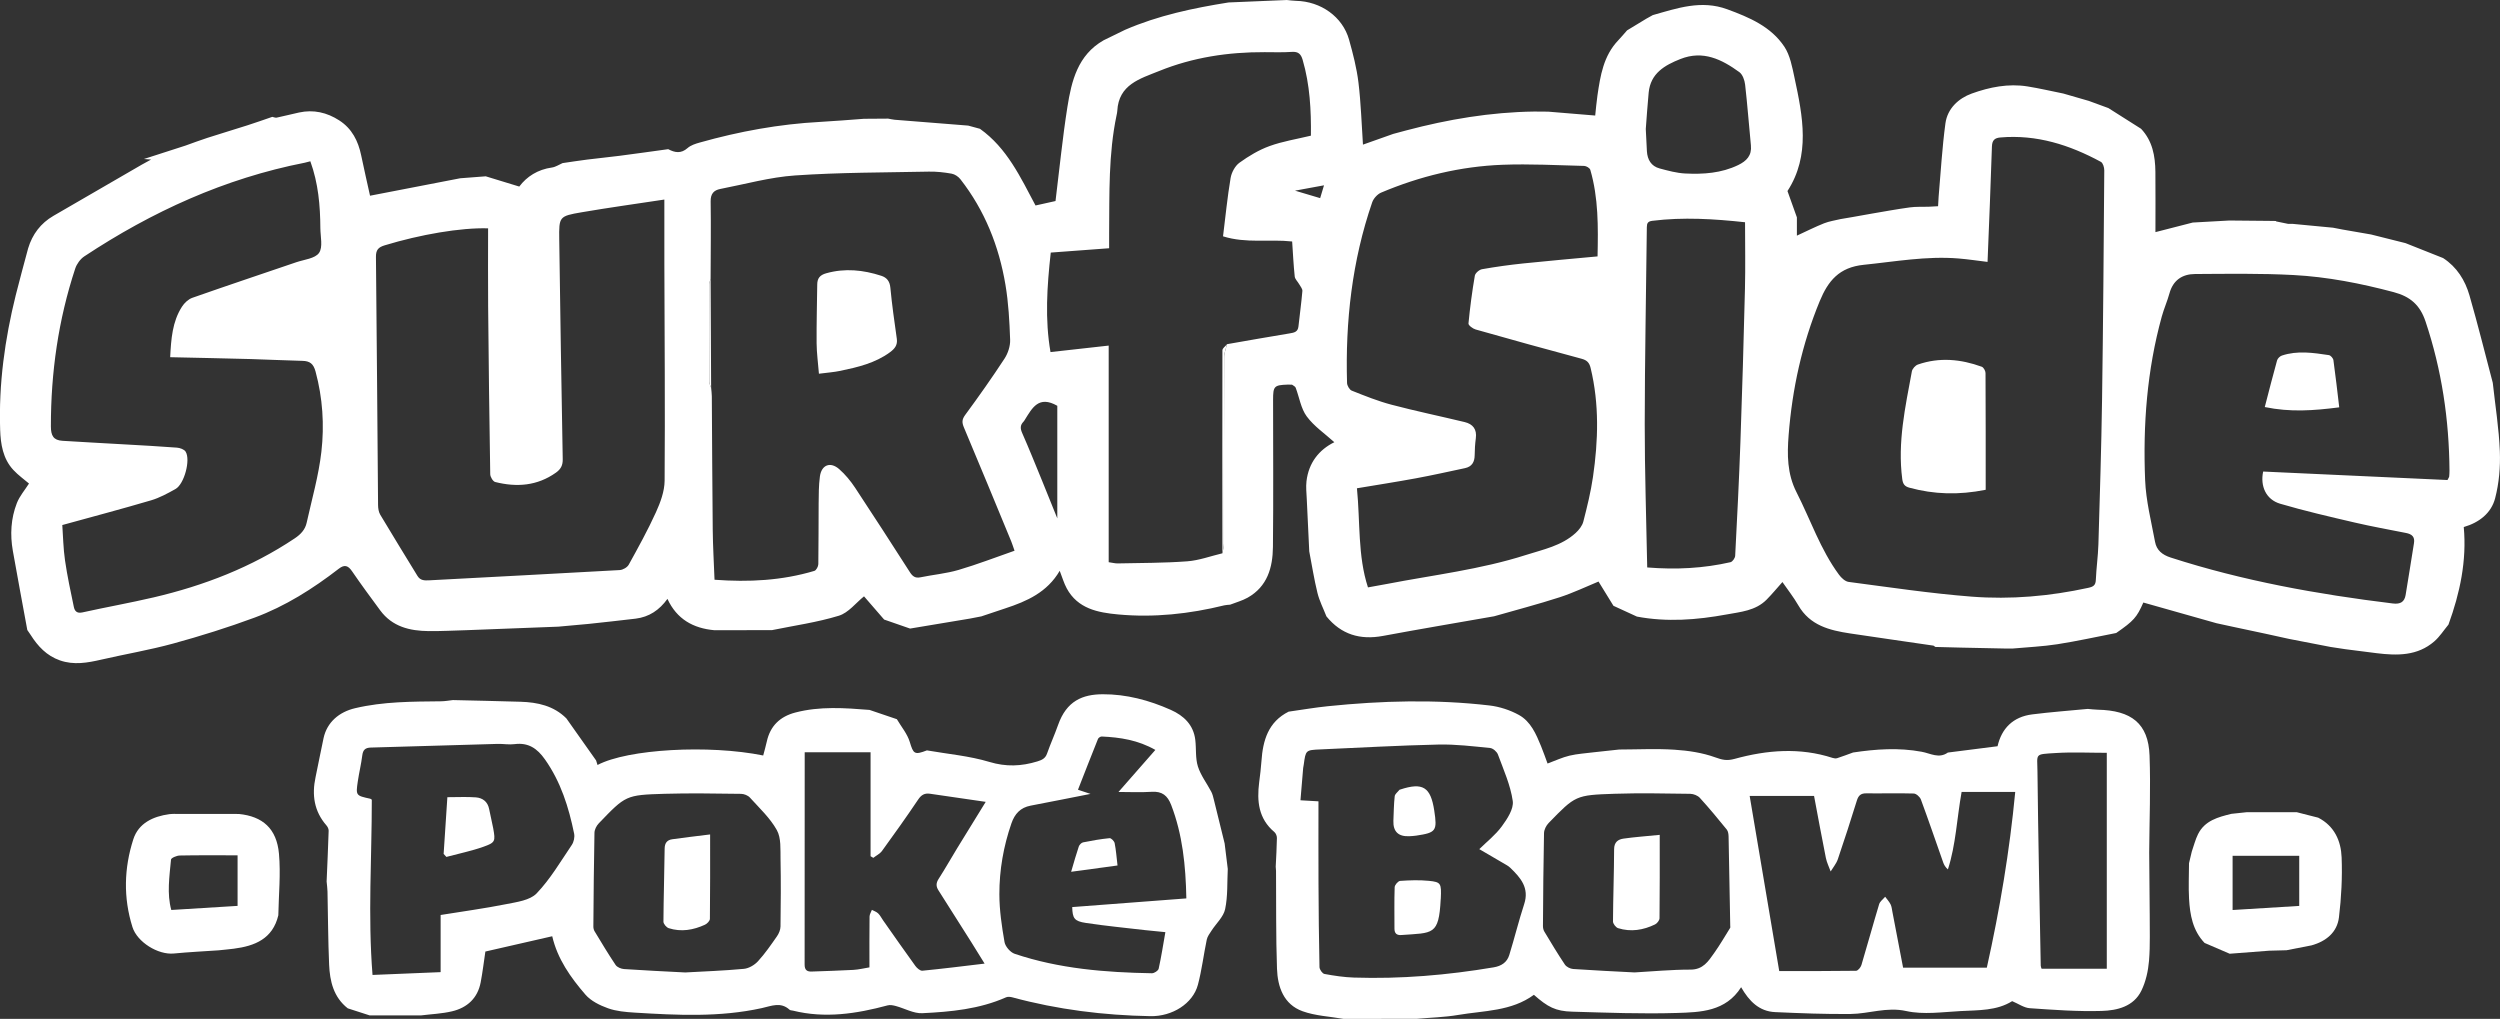
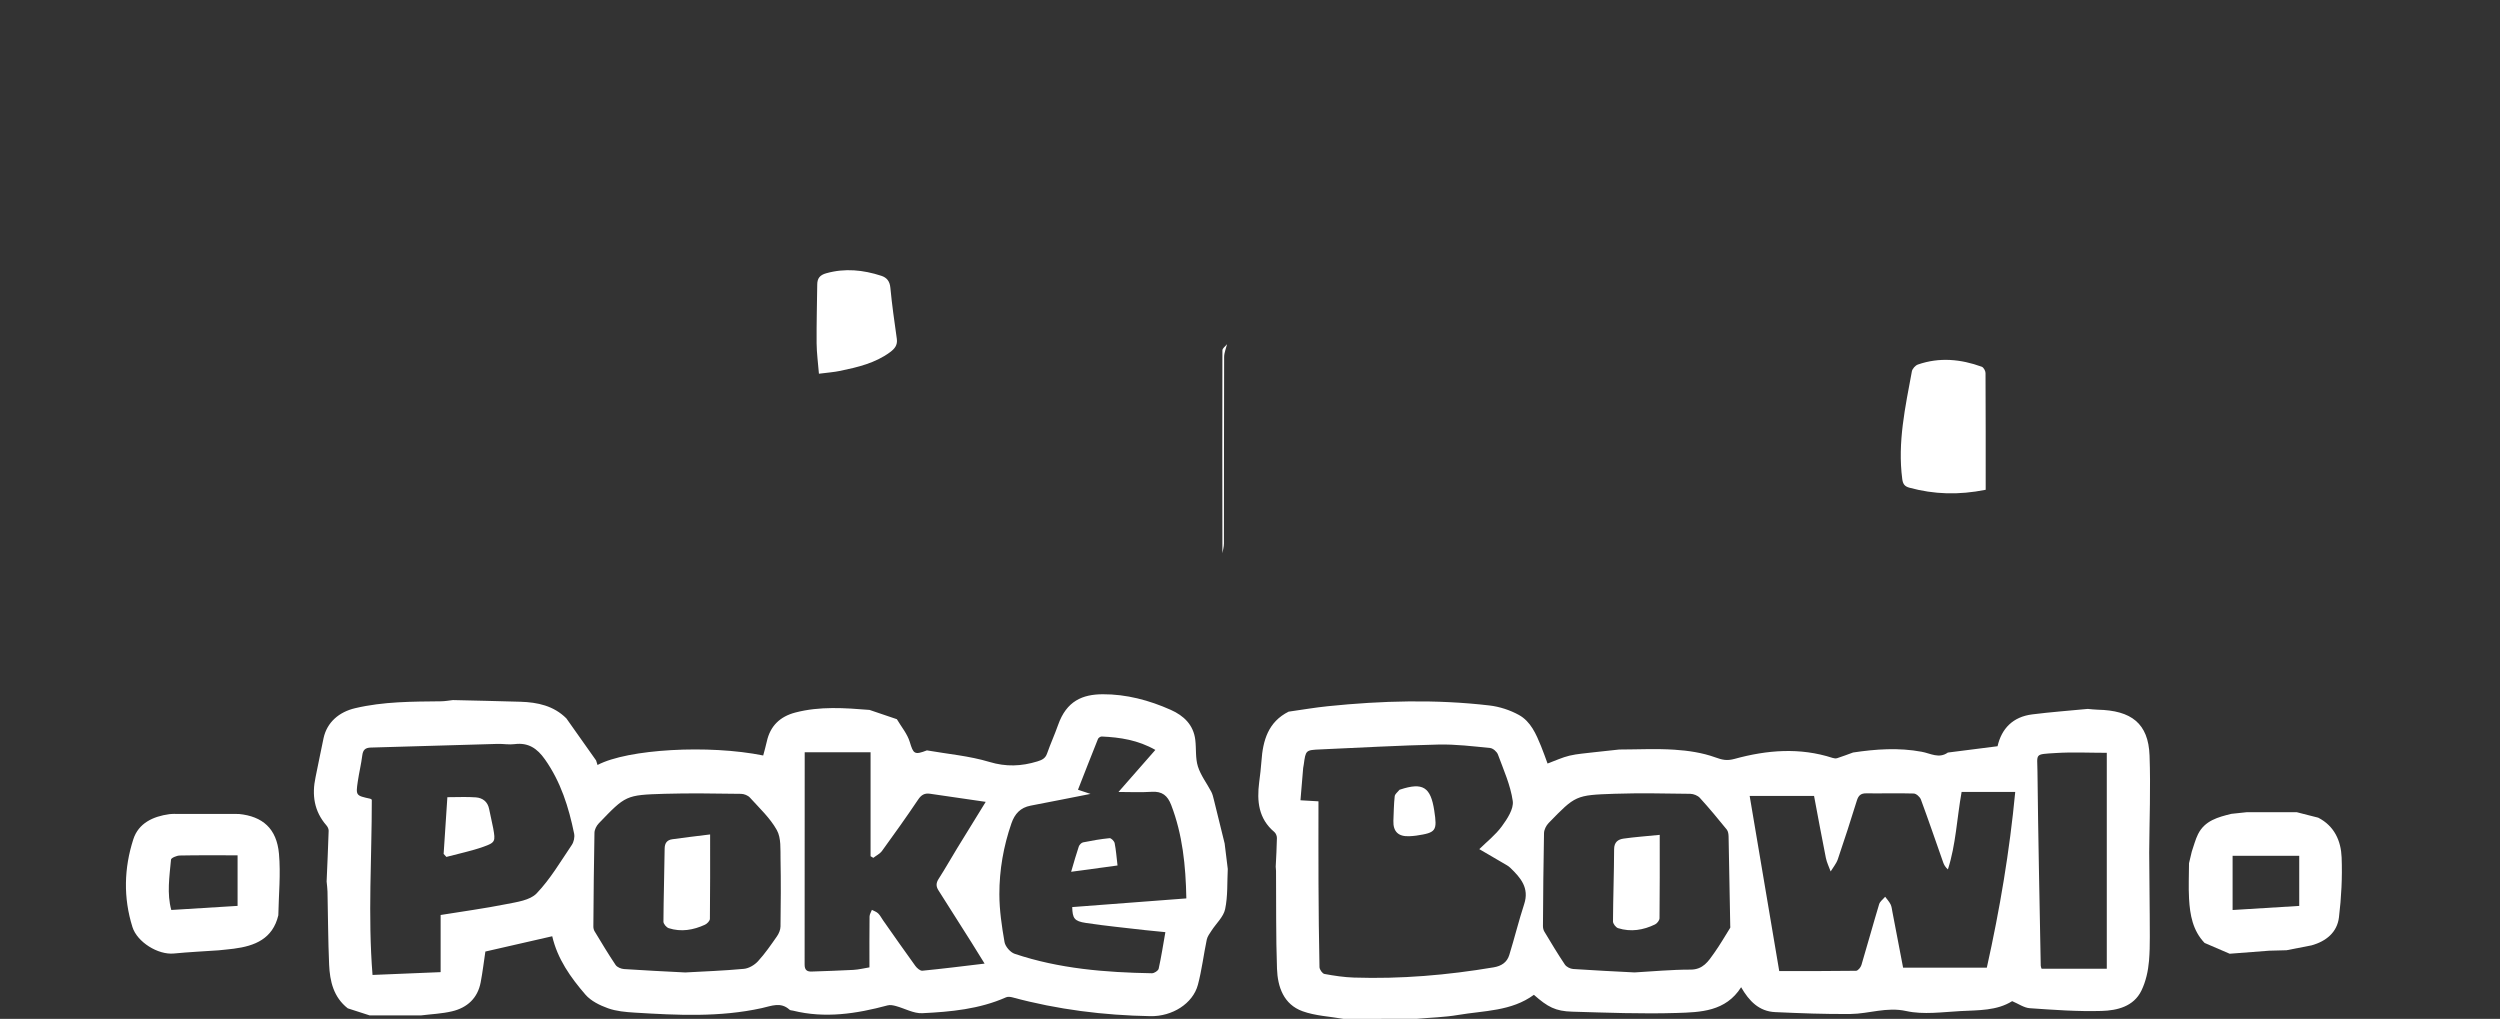
<svg xmlns="http://www.w3.org/2000/svg" id="Layer_1" data-name="Layer 1" viewBox="0 0 285.528 116.364">
  <rect x="0" y="0" width="285.528" height="116.364" fill="#333333" stroke="none" />
  <defs>
    <style>
      .cls-1 {
        fill: #fff;
      }
    </style>
  </defs>
-   <path class="cls-1" d="M98.602,13.568c.945-.007,1.89-.013,2.835-.02.249.044.497.109.748.13,2.798.226,5.597.446,8.395.667.447.122.894.243,1.341.365,3.096,2.203,4.634,5.543,6.347,8.759.876-.195,1.721-.383,2.283-.508.456-3.686.802-7.226,1.356-10.733.472-2.989,1.185-5.94,4.137-7.626.817-.399,1.634-.797,2.451-1.196,3.782-1.64,7.775-2.48,11.82-3.125,2.219-.093,4.438-.186,6.657-.279.35.033.699.088,1.049.095,2.833.056,5.323,1.821,6.055,4.43.452,1.61.875,3.25,1.075,4.904.286,2.369.356,4.765.514,7.088,1.029-.365,2.242-.794,3.455-1.224.491-.132.983-.264,1.474-.396,4.794-1.27,9.655-2.091,14.627-2.158.533.004,1.065.008,1.598.012,1.786.148,3.573.296,5.371.444.083-.753.143-1.524.255-2.288.334-2.268.688-4.531,2.369-6.295.351-.369.677-.762,1.015-1.144.736-.447,1.471-.896,2.209-1.339.238-.143.485-.27.728-.405,2.789-.788,5.531-1.758,8.504-.666,2.523.927,4.98,1.968,6.513,4.259.666.995.902,2.322,1.164,3.535.957,4.439,1.84,8.894-.798,12.966.379,1.059.727,2.034,1.076,3.009v2.085c1.091-.502,2.081-1.003,3.108-1.411.598-.238,1.256-.327,1.886-.482.457-.078.914-.155,1.371-.233.712-.128,1.423-.261,2.136-.381,1.463-.247,2.922-.518,4.391-.719.702-.096,1.424-.054,2.136-.075.348-.019.696-.038,1.097-.06.023-.398.033-.746.063-1.093.245-2.794.4-5.6.777-8.375.23-1.69,1.498-2.857,3.006-3.401,2.029-.733,4.182-1.167,6.378-.812,1.368.221,2.721.537,4.08.811.97.28,1.941.561,2.911.841.746.273,1.492.547,2.238.82,1.243.788,2.486,1.575,3.729,2.363,1.309,1.385,1.619,3.11,1.638,4.917.023,2.278.005,4.556.005,6.888,1.459-.375,2.86-.735,4.26-1.095,1.394-.077,2.789-.155,4.183-.232,1.499.014,2.998.029,4.498.043.271.004.543.007.814.011-0.0 0.0.032.049.032.049.453.093.907.186,1.36.279.17 0.0.34 0.0.509 0,1.544.147,3.087.294,4.631.44.357.069.714.138,1.072.207,1.089.189,2.179.378,3.268.567,1.311.329,2.622.658,3.933.987,1.432.569,2.865,1.138,4.297,1.707,1.567,1.02,2.508,2.53,3.007,4.257.956,3.311,1.783,6.659,2.663,9.991.285,2.606.705,5.206.807,7.819.07,1.785-.089,3.643-.538,5.366-.44,1.689-1.807,2.772-3.583,3.287.353,3.844-.433,7.535-1.746,11.141-.534.643-.993,1.373-1.616,1.915-1.927,1.678-4.249,1.638-6.602,1.349-1.185-.146-2.368-.302-3.552-.453-.564-.086-1.128-.172-1.692-.257-1.577-.305-3.155-.611-4.732-.917-.898-.197-1.796-.395-2.693-.592-1.233-.263-2.466-.525-3.698-.788-.633-.137-1.267-.274-1.9-.412-2.785-.788-5.57-1.576-8.364-2.366-.745,1.698-1.092,2.09-3.099,3.48-2.239.435-4.469.933-6.721,1.284-1.68.262-3.389.333-5.085.489-.321 0-.643.006-.964-.001-1.666-.033-3.331-.069-4.997-.104-.967-.025-1.934-.05-2.901-.075-.075-.053-.145-.142-.227-.154-3.17-.467-6.343-.914-9.511-1.391-2.345-.354-4.575-.913-5.897-3.204-.55-.953-1.24-1.824-1.818-2.663-.616.689-1.186,1.385-1.817,2.019-1.252,1.259-2.968,1.391-4.566,1.685-3.388.622-6.805.888-10.233.241-.894-.411-1.788-.822-2.682-1.232-.594-.965-1.188-1.93-1.706-2.771-1.382.567-2.875,1.29-4.438,1.796-2.471.8-4.989,1.455-7.487,2.172-4.234.744-8.473,1.456-12.698,2.243-2.605.485-4.762-.159-6.453-2.233-.348-.891-.796-1.757-1.023-2.678-.386-1.564-.632-3.162-.938-4.746-.096-2.002-.196-4.004-.285-6.006-.03-.668-.108-1.347-.031-2.006.249-2.122,1.444-3.601,3.181-4.456-1.075-.974-2.314-1.812-3.152-2.946-.671-.908-.844-2.181-1.265-3.281-.056-.146-.272-.231-.414-.344-.162-.003-.324-.015-.485-.009-1.561.056-1.679.176-1.68,1.739-.001,5.605.045,11.211-.017,16.816-.026,2.338-.635,4.511-2.881,5.777-.623.351-1.337.54-2.009.804-.222.024-.45.022-.665.075-3.99.984-8.038,1.42-12.133,1.039-2.302-.214-4.601-.649-5.861-2.974-.324-.597-.512-1.268-.803-2.009-1.432,2.457-3.747,3.479-6.207,4.287-.914.3-1.825.611-2.738.917-.44.086-.879.181-1.321.255-2.274.382-4.55.759-6.825,1.138l-2.962-1.029c-.813-.939-1.626-1.878-2.297-2.652-.923.741-1.777,1.878-2.875,2.214-2.481.759-5.083,1.122-7.636,1.645-2.195.003-4.39.007-6.585.01-2.413-.218-4.286-1.261-5.355-3.579-.924,1.286-2.104,2.069-3.624,2.257-1.791.221-3.587.403-5.381.602-1.153.105-2.305.209-3.458.314-3.478.133-6.957.267-10.435.4-1.457.039-2.914.121-4.37.107-2.159-.021-4.157-.498-5.535-2.363-1.089-1.474-2.177-2.95-3.212-4.462-.45-.657-.855-.813-1.515-.303-2.963,2.289-6.118,4.29-9.633,5.591-3.039,1.125-6.143,2.096-9.269,2.954-2.704.742-5.483,1.209-8.219,1.839-1.582.364-3.142.649-4.742.086-1.511-.531-2.515-1.613-3.341-2.915-.119-.188-.251-.369-.377-.552-.552-3.014-1.119-6.026-1.652-9.043-.327-1.849-.224-3.696.457-5.445.314-.807.919-1.502,1.388-2.24-.531-.455-1.224-.945-1.789-1.554-1.193-1.285-1.451-2.953-1.505-4.595-.173-5.206.53-10.325,1.783-15.372.444-1.786.94-3.56,1.412-5.339.486-1.61,1.433-2.866,2.89-3.713,3.365-1.957,6.736-3.905,10.105-5.855.277-.16.562-.308,1.051-.575-.447-.034-.636-.048-.824-.062,1.584-.511,3.168-1.022,4.752-1.533.828-.294,1.649-.607,2.485-.877,1.524-.492,3.06-.948,4.585-1.437.953-.305,1.896-.643,2.843-.966.168.032.349.121.503.088.853-.179,1.697-.4,2.549-.585,1.659-.361,3.19-.006,4.596.901,1.452.936,2.162,2.348,2.504,3.995.327,1.572.687,3.138,1.011,4.607,3.469-.671,6.884-1.332,10.299-1.993.972-.075,1.944-.15,2.916-.224,1.243.38,2.487.76,3.83,1.171.852-1.141,2.108-1.951,3.738-2.177.416-.058.803-.329,1.203-.502.938-.135,1.875-.284,2.815-.403,1.232-.155,2.469-.272,3.701-.432,1.853-.24,3.703-.503,5.554-.757.76.404,1.464.533,2.209-.126.367-.325.907-.495,1.398-.633,4.501-1.269,9.077-2.108,13.755-2.356,1.639-.087,3.275-.231,4.913-.348ZM140.146,39.308c2.383-.414,4.763-.842,7.15-1.231.52-.085.935-.166,1.002-.796.144-1.349.335-2.694.449-4.046.021-.249-.226-.526-.368-.78-.166-.297-.474-.57-.507-.876-.139-1.31-.2-2.629-.293-3.999-2.625-.289-5.243.247-7.895-.589.278-2.24.496-4.461.864-6.657.106-.634.507-1.385,1.013-1.75,1.058-.764,2.22-1.461,3.442-1.903,1.497-.542,3.099-.794,4.717-1.186.034-2.883-.109-5.805-.944-8.663-.193-.661-.499-.955-1.227-.905-1.034.071-2.075.035-3.114.031-4.148-.017-8.191.59-12.049,2.153-2.171.88-4.626,1.533-4.78,4.56-.008.16-.045.319-.078.476-.938,4.446-.813,8.959-.853,13.462-.005.573-.001,1.146-.001,1.744-2.296.17-4.481.332-6.666.495-.431,3.889-.677,7.645-.029,11.363,2.214-.247,4.33-.483,6.645-.741v24.74c.46.065.742.145,1.023.139,2.653-.059,5.312-.042,7.955-.241,1.352-.102,2.675-.599,4.011-.917.061-.371.174-.742.174-1.113.01-7.103.001-14.206.023-21.309.002-.486.218-.972.335-1.458ZM81.16,31.848c-.055.21-.158.421-.158.631-.01,3.708-.011,7.416.003,11.124.001.231.14.462.215.692.027.321.075.641.077.962.036,5.093.05,10.185.105,15.278.02,1.87.132,3.74.205,5.679,3.916.291,7.701.096,11.402-1.012.215-.064.449-.502.453-.769.039-2.302.014-4.606.036-6.908.01-1.034.006-2.078.143-3.1.179-1.334,1.193-1.733,2.203-.846.695.61,1.307,1.354,1.82,2.128,2.118,3.199,4.189,6.429,6.265,9.656.29.451.6.695,1.182.575,1.452-.299,2.95-.43,4.365-.845,2.143-.628,4.232-1.441,6.396-2.193-.185-.527-.267-.798-.374-1.058-1.792-4.337-3.574-8.679-5.4-13.003-.239-.567-.252-.918.137-1.447,1.548-2.105,3.059-4.241,4.488-6.428.398-.609.671-1.44.646-2.156-.073-2.098-.187-4.212-.534-6.278-.74-4.418-2.365-8.5-5.147-12.061-.233-.298-.637-.57-1.001-.635-.857-.152-1.74-.25-2.609-.233-5.087.103-10.183.09-15.255.436-2.873.196-5.705.995-8.552,1.543-.749.144-1.12.555-1.107,1.419.045,2.949.003,5.899-.005,8.849ZM227.002,29.913c-1.143-.137-2.23-.304-3.324-.393-3.645-.297-7.217.358-10.823.724-2.804.285-4.064,1.836-5.019,4.145-2.031,4.912-3.144,10.035-3.555,15.307-.172,2.209-.182,4.401.902,6.527,1.605,3.147,2.728,6.542,4.853,9.419.264.357.697.766,1.096.818,4.678.613,9.352,1.318,14.051,1.683,4.465.346,8.928-.047,13.326-1.007.567-.124.832-.283.858-.906.056-1.358.253-2.712.294-4.07.163-5.51.337-11.02.417-16.531.128-8.724.188-17.449.253-26.173.002-.331-.148-.84-.388-.97-3.576-1.94-7.344-3.142-11.483-2.785-.624.054-.936.3-.959,1.021-.136,4.372-.326,8.742-.501,13.19ZM55.749,26.079c-3.133-.094-7.757.705-11.812,1.94-.728.222-1.009.52-1,1.329.103,9.44.159,18.88.242,28.32.003.375.062.803.248,1.115,1.398,2.346,2.835,4.669,4.257,7.0.321.526.801.525,1.347.496,7.25-.392,14.502-.759,21.75-1.17.361-.021.857-.306,1.027-.614,1.09-1.973,2.185-3.95,3.114-6.0.509-1.122.975-2.386.984-3.59.061-8.271-.006-16.543-.029-24.815-.006-2.393-.001-4.786-.001-7.298-3.197.487-6.334.918-9.453,1.454-2.566.441-2.587.497-2.552,3.096.115,8.368.246,16.736.399,25.104.013.701-.22,1.139-.772,1.532-2.141,1.524-4.491,1.69-6.942,1.072-.255-.064-.561-.579-.566-.889-.105-6.39-.181-12.78-.239-19.17-.027-2.947-.005-5.895-.005-8.912ZM35.444,18.42c-.266.069-.448.126-.633.163-9.145,1.794-17.446,5.584-25.178,10.695-.459.304-.867.866-1.041,1.393-1.928,5.851-2.786,11.868-2.78,18.028.001,1.066.298,1.582,1.316,1.646,2.387.151,4.776.275,7.165.413,1.971.114,3.944.214,5.912.368.35.027.831.195.995.458.59.945-.163,3.713-1.155,4.266-.895.499-1.818,1.007-2.792,1.294-3.323.981-6.675,1.867-10.138,2.822.091,1.268.111,2.665.31,4.037.258,1.783.64,3.55,1.008,5.315.097.462.34.768.973.628,2.709-.602,5.444-1.086,8.146-1.718,5.744-1.344,11.181-3.441,16.115-6.744.684-.458,1.183-.993,1.355-1.77.599-2.701,1.372-5.386,1.684-8.122.348-3.053.15-6.136-.666-9.156-.242-.895-.646-1.203-1.503-1.222-1.978-.044-3.954-.153-5.931-.206-3.037-.083-6.075-.141-9.17-.211.107-2.072.24-4.043,1.346-5.768.272-.424.724-.854,1.186-1.016,3.944-1.387,7.911-2.709,11.867-4.061.908-.31,2.151-.42,2.603-1.067.46-.659.157-1.867.151-2.835-.016-2.565-.229-5.102-1.145-7.63ZM154.978,55.768c.384,3.858.077,7.693,1.259,11.319.876-.159,1.544-.272,2.209-.401,5.287-1.021,10.654-1.645,15.814-3.295,1.996-.638,4.083-1.047,5.693-2.515.381-.348.758-.824.882-1.307.433-1.683.851-3.38,1.101-5.097.605-4.155.729-8.313-.269-12.445-.147-.609-.42-.889-1.036-1.054-4.042-1.081-8.073-2.201-12.098-3.343-.325-.092-.837-.477-.817-.684.174-1.826.416-3.649.726-5.457.05-.294.501-.685.818-.741,1.558-.276,3.13-.494,4.704-.659,2.794-.293,5.594-.532,8.494-.804.072-3.387.108-6.676-.827-9.886-.06-.206-.454-.443-.698-.449-3.105-.077-6.217-.248-9.316-.131-4.808.181-9.441,1.306-13.876,3.179-.428.181-.868.669-1.021,1.111-2.3,6.685-3.074,13.593-2.872,20.628.009.308.277.776.539.88,1.487.591,2.983,1.195,4.526,1.603,2.772.732,5.582,1.314,8.37,1.986.943.227,1.411.826,1.273,1.85-.087.641-.125,1.292-.132,1.939-.009.78-.319,1.305-1.104,1.472-1.858.395-3.713.812-5.581,1.157-2.25.416-4.513.766-6.762,1.144ZM279.53,54.823c.139-.273.189-.328.194-.387.02-.226.036-.453.035-.68-.04-5.82-.881-11.499-2.736-17.041-.634-1.895-1.757-2.85-3.637-3.35-3.764-1.001-7.573-1.748-11.449-1.954-3.743-.199-7.502-.138-11.254-.115-1.441.009-2.493.706-2.905,2.203-.247.899-.633,1.76-.881,2.66-1.685,6.114-2.157,12.37-1.9,18.668.096,2.366.698,4.716,1.134,7.062.176.947.815,1.477,1.788,1.79,8.269,2.666,16.766,4.195,25.367,5.245.872.106,1.325-.178,1.461-.96.342-1.968.621-3.948.954-5.918.128-.759-.255-1.045-.905-1.174-1.958-.391-3.925-.739-5.868-1.193-2.849-.665-5.706-1.322-8.51-2.148-1.622-.478-2.292-2.02-1.94-3.675,7.057.324,14.105.649,21.053.968ZM188.13,64.809c3.324.271,6.437.099,9.514-.601.229-.052.52-.47.533-.731.226-4.336.445-8.673.599-13.013.206-5.83.376-11.661.518-17.493.061-2.515.01-5.033.01-7.588-3.542-.381-7.056-.604-10.587-.164-.517.064-.626.273-.631.742-.078,7.488-.233,14.975-.24,22.463-.005,5.41.18,10.82.284,16.385ZM187.967,14.742c.042.849.075,1.692.128,2.533.06.96.487,1.703,1.447,1.961.959.258,1.941.528,2.924.578,2.072.105,4.13-.033,6.055-.963.954-.461,1.568-1.086,1.453-2.245-.23-2.311-.396-4.629-.661-6.937-.058-.504-.283-1.157-.658-1.43-2.007-1.459-4.149-2.525-6.732-1.5-1.807.717-3.412,1.632-3.626,3.839-.134,1.386-.222,2.776-.33,4.162ZM120.756,46.347c-2.13-1.219-2.869.259-3.693,1.571-.051.082-.098.171-.165.239-.387.392-.384.775-.157,1.29.793,1.8,1.525,3.626,2.272,5.446.571,1.391,1.128,2.788,1.743,4.312v-12.858ZM151.216,21.165c-1.094.201-2.12.39-3.313.61,1.07.318,1.947.578,2.873.854.133-.444.277-.92.44-1.464Z" />
  <path class="cls-1" d="M140.226,99.224c-.079,1.541.013,3.119-.303,4.611-.188.889-1.027,1.637-1.556,2.459-.21.326-.466.661-.542,1.026-.357,1.708-.561,3.453-1.006,5.136-.578,2.186-2.955,3.647-5.429,3.601-5.335-.097-10.59-.748-15.746-2.144-.233-.063-.533-.1-.74-.009-3.047,1.351-6.308,1.657-9.565,1.814-.993.048-2.014-.548-3.029-.82-.298-.08-.646-.151-.93-.074-3.569.962-7.155,1.511-10.826.599-.126-.031-.289-.021-.373-.098-1.015-.927-2.05-.437-3.171-.189-4.8,1.061-9.666.814-14.522.516-1.026-.063-2.094-.156-3.048-.497-.933-.334-1.946-.83-2.575-1.557-1.69-1.956-3.195-4.074-3.793-6.668-2.599.594-5.14,1.175-7.636,1.746-.175,1.171-.314,2.351-.536,3.515-.345,1.814-1.534,2.898-3.264,3.31-1.156.275-2.366.321-3.551.469-1.951.001-3.902.002-5.854.003-.837-.27-1.675-.541-2.512-.811-1.622-1.272-2.045-3.087-2.128-4.986-.121-2.781-.124-5.567-.186-8.35-.009-.384-.066-.767-.1-1.151.082-1.933.171-3.864.232-5.797.006-.201-.112-.447-.25-.604-1.415-1.618-1.68-3.483-1.245-5.518.317-1.482.589-2.973.913-4.453.401-1.838,1.793-2.993,3.605-3.42,3.246-.766,6.533-.751,9.827-.788.447-.005.893-.091,1.34-.139,2.576.063,5.152.112,7.727.192,1.946.061,3.785.455,5.234,1.901,1.131,1.6,2.263,3.201,3.395,4.803.052.168.105.337.161.519,3.451-1.826,12.716-2.343,18.923-1.086.137-.528.293-1.054.41-1.588.391-1.793,1.518-2.863,3.257-3.318,2.8-.733,5.638-.526,8.474-.3,1.041.354,2.083.707,3.125,1.06.505.861,1.191,1.668,1.473,2.597.414,1.363.526,1.52,1.958.965,2.384.418,4.831.625,7.132,1.318,1.917.578,3.654.503,5.485-.058.525-.161.91-.337,1.108-.904.382-1.096.869-2.155,1.253-3.25.971-2.768,2.807-3.503,5.093-3.516,2.691-.015,5.312.681,7.783,1.783,1.483.661,2.593,1.709,2.799,3.431.121,1.012-.001,2.086.298,3.034.322,1.022,1.021,1.922,1.529,2.89.147.281.219.606.297.918.414,1.66.819,3.322,1.227,4.983.119.965.237,1.931.356,2.896ZM50.325,104.502c2.541-.411,5.038-.749,7.504-1.241,1.208-.241,2.704-.435,3.464-1.23,1.56-1.631,2.733-3.639,4.011-5.528.23-.341.35-.887.269-1.287-.616-3.017-1.521-5.915-3.335-8.484-.886-1.255-1.895-1.948-3.473-1.742-.635.083-1.295-.045-1.943-.027-4.823.135-9.646.29-14.469.418-.634.017-.899.266-.977.897-.124.99-.364,1.965-.509,2.953-.24,1.633-.225,1.635,1.417,1.993.055.012.103.062.18.11.006,6.613-.459,13.245.083,20.016,2.661-.11,5.236-.216,7.778-.32v-6.528ZM124.551,90.673c-2.227.438-4.531.9-6.84,1.34-1.166.222-1.815.928-2.196,2.028-.908,2.622-1.378,5.33-1.376,8.083.002,1.826.275,3.665.589,5.47.089.511.665,1.175,1.161,1.341,5.079,1.707,10.357,2.128,15.672,2.221.264.005.721-.291.771-.517.304-1.366.516-2.753.767-4.177-.93-.093-1.635-.153-2.338-.234-2.248-.262-4.502-.479-6.738-.817-1.339-.202-1.527-.532-1.563-1.813,4.339-.33,8.675-.659,13.035-.99-.073-3.789-.436-7.295-1.73-10.666-.415-1.081-1.035-1.585-2.223-1.509-1.262.081-2.533.018-3.797.018,1.436-1.637,2.797-3.189,4.211-4.802-1.973-1.124-4.024-1.439-6.127-1.532-.142-.006-.373.145-.426.278-.775,1.928-1.527,3.865-2.286,5.802.493.164,1.029.342,1.433.476ZM78.285,111.064c2.089-.118,4.391-.197,6.679-.412.564-.053,1.209-.435,1.602-.863.805-.877,1.488-1.871,2.171-2.852.222-.318.4-.744.405-1.123.035-2.562.055-5.126.003-7.688-.023-1.12.084-2.409-.419-3.315-.769-1.384-1.996-2.522-3.078-3.718-.227-.251-.67-.424-1.017-.428-2.913-.034-5.828-.093-8.739-.005-4.426.134-4.431.175-7.509,3.378-.26.271-.481.709-.489,1.074-.072,3.567-.097,7.134-.126,10.702-.001.183.045.392.139.547.784,1.293,1.556,2.594,2.401,3.847.176.261.626.446.963.469,2.263.156,4.53.258,7.012.389ZM112.452,110.055c-.605-.977-1.04-1.69-1.486-2.397-1.257-1.992-2.513-3.984-3.782-5.968-.293-.458-.285-.84.018-1.312.733-1.14,1.399-2.323,2.105-3.48,1.055-1.728,2.122-3.448,3.273-5.317-2.22-.323-4.292-.625-6.365-.927-.603-.088-.987.122-1.349.662-1.332,1.984-2.722,3.931-4.126,5.864-.241.332-.661.534-.999.796-.104-.062-.208-.124-.312-.186v-11.872h-7.523c0,8.171.004,16.21-.009,24.249-.001.6.252.817.808.795,1.586-.062,3.173-.098,4.757-.189.616-.035,1.226-.188,1.838-.288,0-2.043-.011-3.924.012-5.804.003-.256.174-.509.268-.764.241.13.523.218.713.401.227.22.374.523.559.787,1.226,1.741,2.441,3.489,3.691,5.213.184.254.55.574.801.549,2.304-.223,4.601-.515,7.106-.812Z" />
  <path class="cls-1" d="M31.788,104.536c-.637,2.682-2.671,3.506-5.086,3.816-.575.074-1.153.124-1.73.185-1.705.118-3.414.199-5.115.364-1.81.176-4.19-1.306-4.73-3.021-1.054-3.352-.96-6.732.099-10.024.592-1.84,2.251-2.615,4.116-2.87.16-.022.323-.021.485-.03,2.484.003,4.968.005,7.452.008,2.717.269,4.322,1.666,4.582,4.538.21,2.324-.031,4.688-.073,7.035ZM27.135,97.687c-2.331,0-4.467-.022-6.601.022-.352.007-.984.273-1.002.464-.181,1.945-.481,3.904.031,5.756,2.541-.157,5.022-.31,7.572-.467v-5.773Z" />
  <path class="cls-1" d="M264.763,93.386c1.847.947,2.604,2.648,2.677,4.536.089,2.278-.03,4.585-.305,6.85-.209,1.716-1.463,2.732-3.122,3.198-.955.186-1.91.372-2.865.558-.661.018-1.322.035-1.983.053-1.503.115-3.006.231-4.509.346-.956-.411-1.912-.822-2.868-1.234-1.354-1.415-1.671-3.21-1.773-5.05-.075-1.348-.008-2.703-.004-4.055.106-.445.212-.89.318-1.335.234-.664.402-1.361.714-1.986.774-1.552,2.294-1.945,3.809-2.318.582-.062,1.164-.124,1.747-.186,1.905-.001,3.81-.001,5.715-.002l1.233.317c.406.103.811.206,1.217.308ZM262.598,103.466v-5.721h-7.61v6.188c2.606-.16,5.079-.312,7.61-.467Z" />
  <path class="cls-1" d="M245.521,104.289c-.014,1.815.072,3.638-.079,5.442-.097,1.16-.366,2.378-.873,3.416-.887,1.816-2.765,2.261-4.533,2.313-2.732.081-5.478-.123-8.211-.312-.663-.046-1.297-.507-2.014-.806-1.748,1.104-3.852,1.025-5.897,1.134-2.071.11-4.23.432-6.203-.004-2.243-.495-4.24.314-6.347.336-2.874.03-5.752-.085-8.625-.214-1.829-.082-2.971-1.257-3.882-2.843-1.766,2.789-4.648,2.857-7.363,2.941-3.977.123-7.965-.035-11.946-.149-1.889-.054-2.78-.529-4.359-1.925-2.574,1.892-5.701,1.799-8.658,2.301-1.558.265-3.156.301-4.735.441-2.79.001-5.581.003-8.371.004-1.559-.274-3.192-.341-4.659-.871-2.156-.779-2.845-2.77-2.918-4.85-.132-3.723-.082-7.452-.11-11.179-.001-.158-.024-.316-.036-.473.051-1.094.12-2.188.137-3.283.004-.23-.12-.537-.292-.682-1.818-1.526-2.007-3.531-1.733-5.688.102-.8.204-1.601.259-2.405.162-2.368.769-4.481,3.1-5.654,1.5-.211,2.996-.471,4.502-.624,6.143-.627,12.297-.802,18.441-.083,1.152.135,2.344.524,3.359,1.083,1.351.744,1.965,2.179,2.531,3.565.286.7.532,1.417.743,1.983.896-.33,1.681-.704,2.509-.9.906-.215,1.851-.265,2.779-.387.965-.104,1.93-.209,2.895-.313,2.105-.005,4.216-.115,6.312.021,1.568.102,3.181.339,4.646.869.814.295,1.341.42,2.222.178,3.699-1.017,7.452-1.326,11.195-.109.161.052.364.078.519.028.611-.197,1.211-.428,1.816-.647,2.607-.392,5.216-.573,7.832-.086.993.178,1.972.822,2.994.092,1.875-.238,3.749-.477,5.676-.722.459-2.015,1.747-3.358,3.954-3.637,2.109-.267,4.233-.422,6.35-.626.375.031.749.082,1.124.09,3.861.077,5.797,1.569,5.932,5.232.135,3.689-.015,7.388-.04,11.082.019,2.307.038,4.614.057,6.921ZM150.584,91.522c0,3.164-.012,6.237.003,9.309.016,3.208.044,6.416.113,9.623.006.276.329.738.566.782,1.111.206,2.241.376,3.369.413,5.357.176,10.672-.278,15.955-1.168.889-.15,1.527-.57,1.786-1.407.596-1.932,1.078-3.899,1.704-5.82.603-1.85-.409-3.004-1.578-4.133-.116-.112-.248-.211-.387-.293-1.105-.65-2.213-1.293-3.164-1.848.827-.816,1.841-1.606,2.573-2.603.619-.844,1.378-1.995,1.25-2.893-.26-1.816-1.049-3.563-1.694-5.312-.119-.323-.565-.71-.892-.742-1.965-.194-3.943-.439-5.91-.394-4.5.102-8.997.357-13.494.556-1.658.074-1.657.083-1.881,1.731-.017.128-.055.254-.066.383-.104,1.209-.204,2.419-.31,3.695.831.048,1.502.087,2.057.12ZM203.206,110.904c3.085,0,5.932.014,8.778-.029.212-.003.53-.389.61-.653.693-2.312,1.326-4.642,2.025-6.952.098-.323.452-.569.687-.851.21.286.46.552.618.865.127.251.151.556.206.84.419,2.177.834,4.355,1.225,6.395h9.562c1.495-6.718,2.603-13.319,3.245-20.074h-6.124c-.548,3.06-.65,6.01-1.566,8.852-.299-.263-.443-.526-.541-.806-.845-2.394-1.663-4.797-2.543-7.178-.11-.298-.531-.675-.817-.684-1.808-.055-3.62.003-5.43-.02-.626-.008-.892.261-1.069.829-.697,2.241-1.413,4.476-2.172,6.697-.171.5-.541.932-.819,1.396-.186-.516-.441-1.019-.548-1.551-.474-2.364-.907-4.736-1.348-7.074h-7.354c1.149,6.804,2.255,13.359,3.376,19.999ZM186.702,111.061c2.037-.113,4.205-.324,6.372-.32,1.443.003,2.039-.958,2.701-1.891.66-.928,1.231-1.92,1.835-2.887.029-.047.005-.128.004-.192-.06-3.404-.117-6.808-.19-10.212-.006-.276-.046-.616-.208-.815-.996-1.229-2.007-2.449-3.072-3.617-.247-.271-.725-.46-1.1-.465-2.88-.039-5.764-.102-8.641-.005-4.461.15-4.468.193-7.529,3.338-.282.29-.522.763-.53,1.157-.075,3.534-.096,7.07-.121,10.605-.002.214.049.459.158.64.763,1.268,1.521,2.54,2.346,3.767.179.266.613.483.944.506,2.295.16,4.595.263,7.031.392ZM240.619,110.639v-24.659c-1.979,0-3.921-.099-5.85.025-2.442.156-2.088.024-2.067,2.123.077,7.391.239,14.78.374,22.17.002.118.065.235.097.342h7.446Z" />
  <path class="cls-1" d="M139.614,63.189c-.008-7.728-.02-15.456 0-23.184.001-.233.346-.464.531-.696-.117.486-.333.972-.335,1.458-.022,7.103-.012,14.206-.023,21.309-.001.371-.114.742-.174,1.113Z" />
-   <path class="cls-1" d="M81.16,31.848c.02,4.149.039,8.299.059,12.448-.075-.231-.214-.461-.215-.692-.014-3.708-.012-7.416-.003-11.124.001-.211.103-.421.158-.631Z" />
+   <path class="cls-1" d="M81.16,31.848Z" />
  <path class="cls-1" d="M226.788,55.938c-3.102.622-5.913.525-8.708-.236-.539-.147-.745-.402-.822-.993-.549-4.184.349-8.233,1.099-12.293.055-.3.397-.681.689-.783,2.453-.853,4.895-.62,7.292.252.209.076.43.47.431.717.026,4.431.019,8.862.019,13.335Z" />
  <path class="cls-1" d="M93.531,42.683c-.1-1.243-.256-2.365-.265-3.487-.018-2.236.047-4.473.072-6.709.008-.702.301-1.074,1.027-1.277,2.143-.601,4.227-.383,6.292.289.615.2.962.61,1.032,1.353.183,1.956.467,3.904.739,5.851.1.719-.256,1.141-.783,1.528-1.686,1.24-3.664,1.702-5.652,2.12-.752.158-1.527.21-2.462.332Z" />
-   <path class="cls-1" d="M258.662,46.492c.485-1.865.923-3.604,1.406-5.331.062-.222.324-.477.548-.552,1.778-.594,3.58-.318,5.369-.051.203.03.486.354.517.572.248,1.775.446,3.557.665,5.392-2.932.377-5.584.572-8.505-.032Z" />
  <path class="cls-1" d="M50.668,97.525c.14-2.12.28-4.24.427-6.477,1.197,0,2.227-.058,3.248.019.798.06,1.371.507,1.53,1.37.134.73.33,1.448.46,2.178.261,1.463.249,1.609-1.125,2.096-1.373.487-2.815.78-4.226,1.158-.104-.115-.209-.229-.314-.344Z" />
  <path class="cls-1" d="M122.336,99.567c.336-1.132.578-2.018.874-2.885.067-.197.298-.436.491-.475,1.001-.202,2.011-.379,3.026-.479.18-.018.532.338.578.567.157.78.213,1.581.328,2.553-1.768.24-3.427.466-5.297.72Z" />
  <path class="cls-1" d="M81.104,95.302c0,3.387.012,6.515-.025,9.642-.003.231-.319.556-.566.67-1.325.609-2.716.85-4.135.395-.264-.085-.608-.491-.606-.747.015-2.781.107-5.562.138-8.343.007-.645.287-.984.872-1.067,1.334-.19,2.673-.343,4.323-.55Z" />
-   <path class="cls-1" d="M164.553,102.641c-.003.032-.009.064-.01.096-.216,4.112-.868,3.789-4.503,4.054-.524.038-.779-.193-.777-.73.004-1.578-.033-3.157.023-4.733.009-.259.392-.704.626-.72,1.088-.075,2.194-.115,3.277-.007,1.394.139,1.444.289,1.365,2.039Z" />
  <path class="cls-1" d="M159.141,93.743c.042-.935.046-1.874.15-2.802.029-.26.348-.489.537-.729.017-.022.058-.026.088-.036,2.58-.85,3.478-.298,3.89,2.39.358,2.337.218,2.534-2.067,2.874-.255.038-.514.052-.772.065q-1.89.09-1.826-1.762Z" />
  <path class="cls-1" d="M189.559,95.347c0,3.328.012,6.425-.023,9.522-.003.244-.272.594-.508.709-1.346.653-2.77.887-4.222.429-.259-.082-.585-.505-.584-.768.014-2.749.119-5.497.128-8.246.003-.818.448-1.126,1.084-1.216,1.272-.18,2.557-.271,4.124-.428Z" />
</svg>